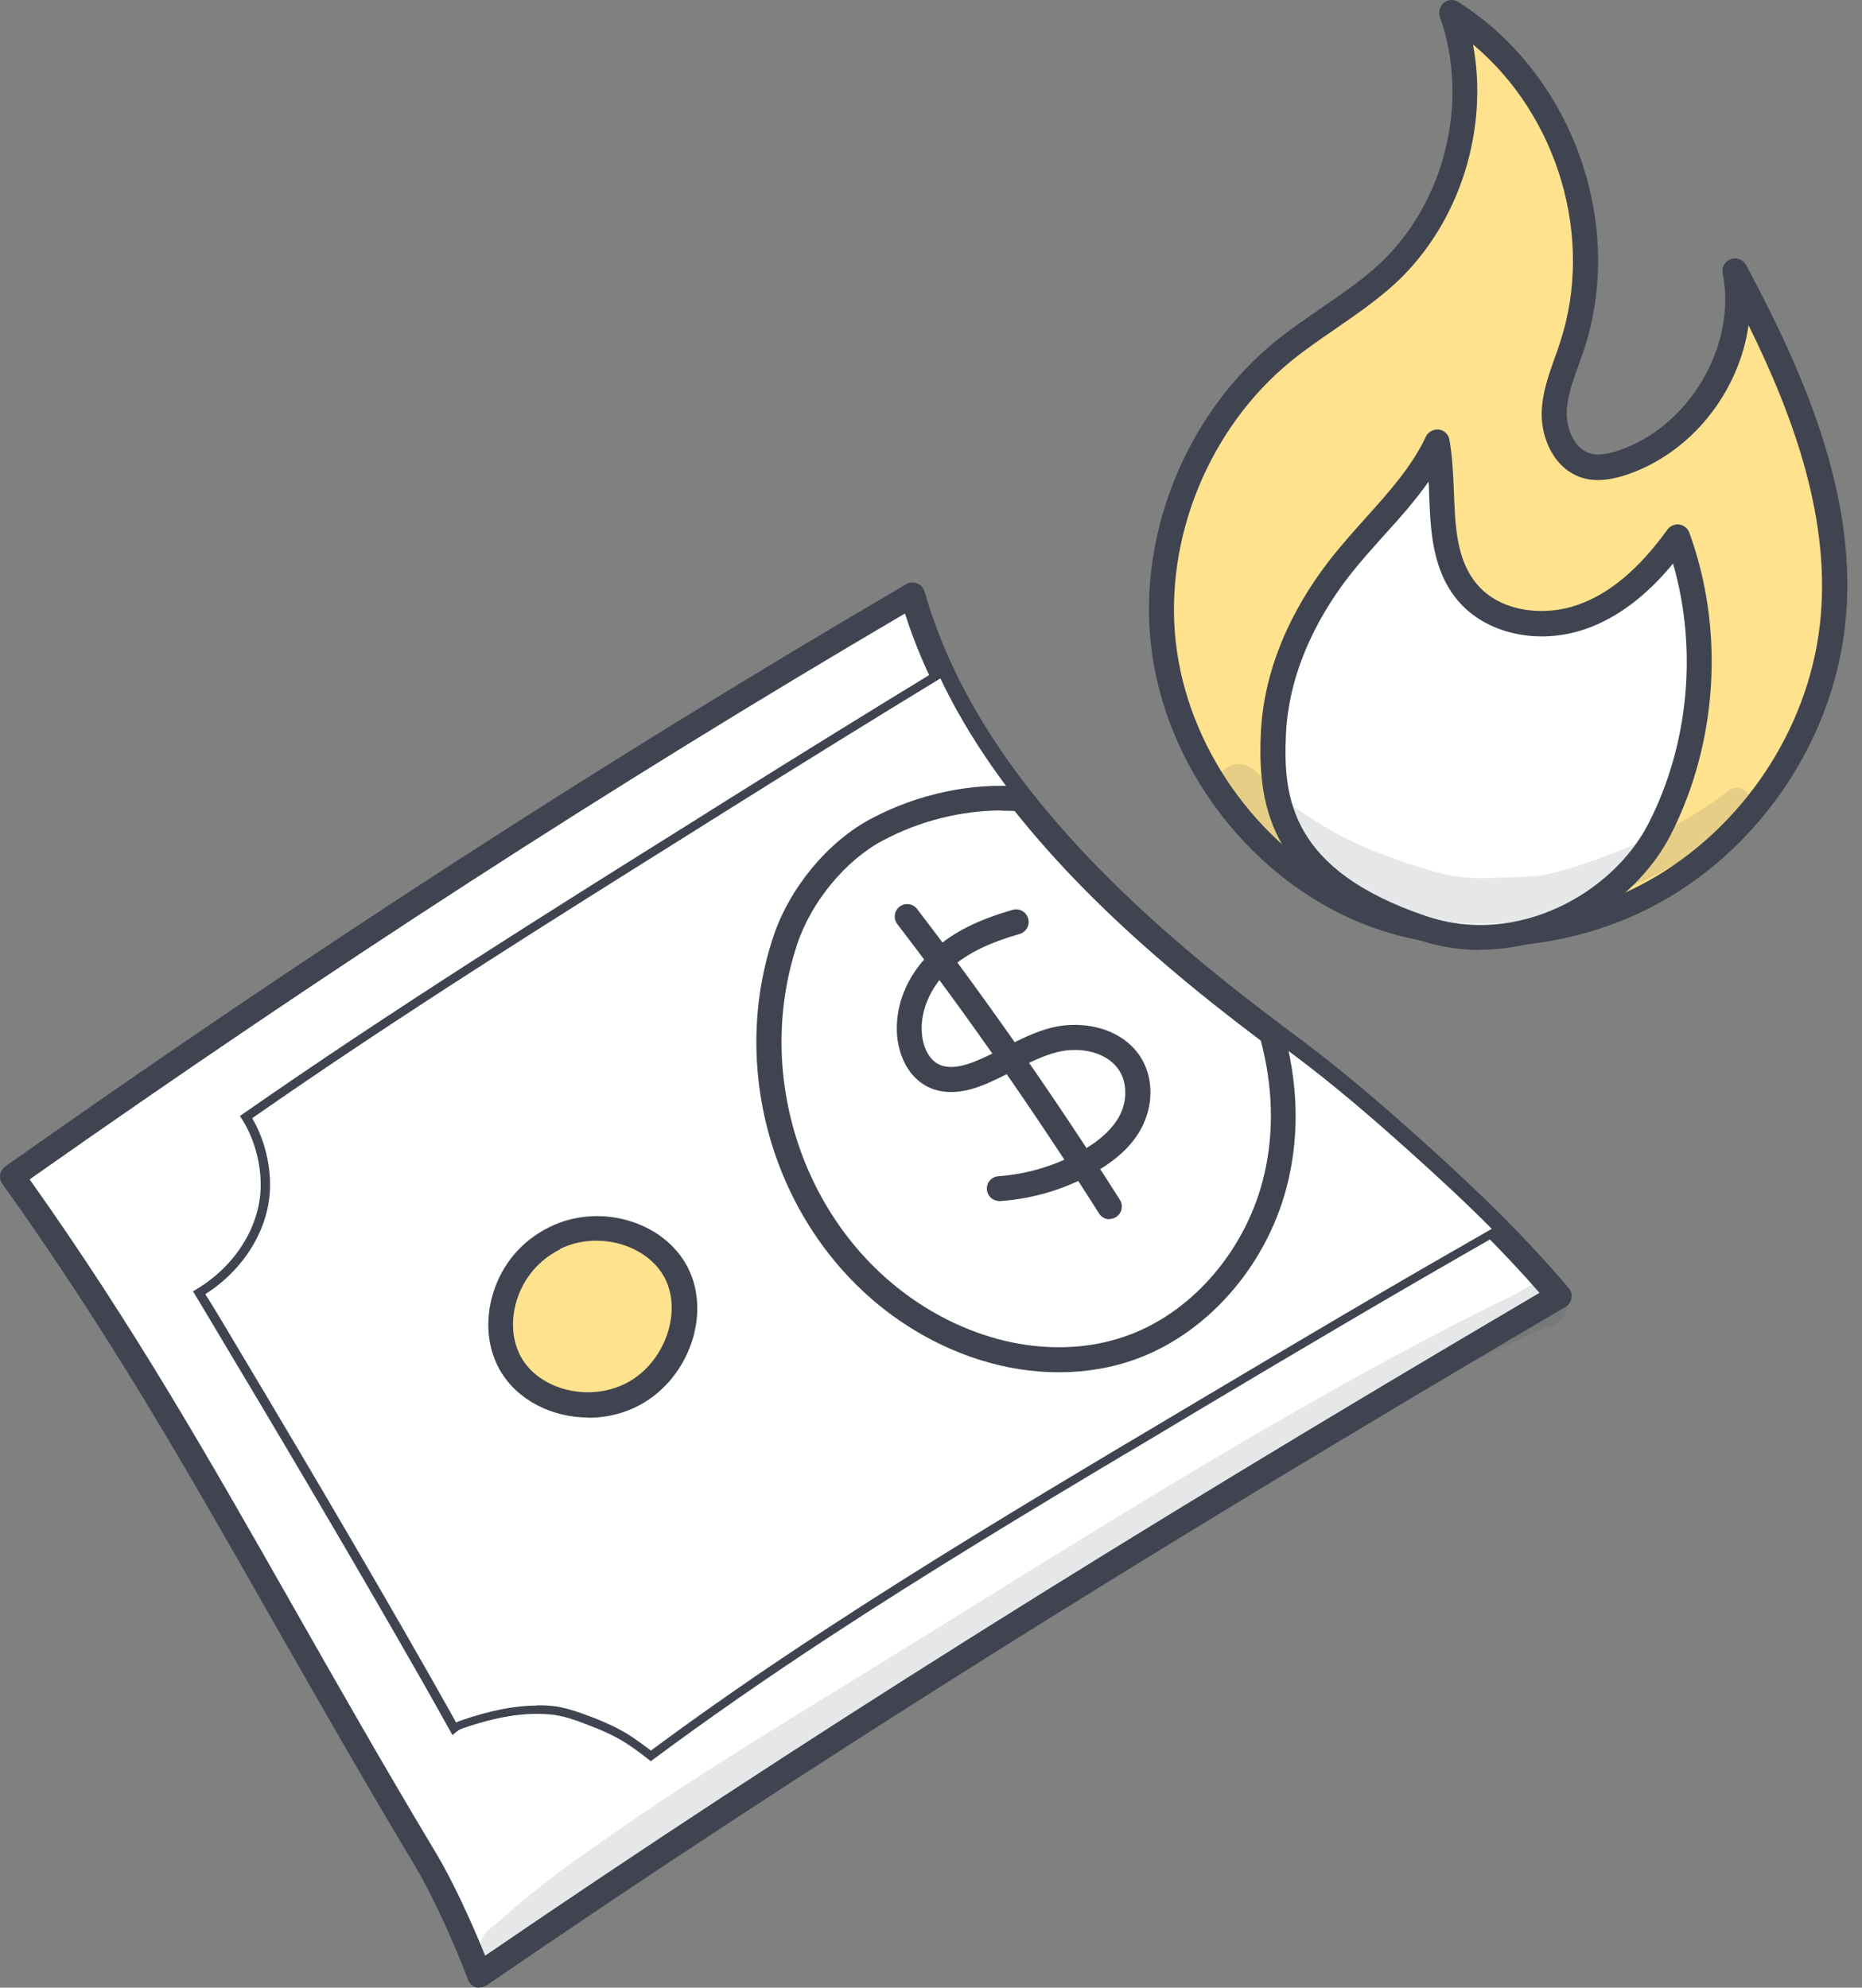
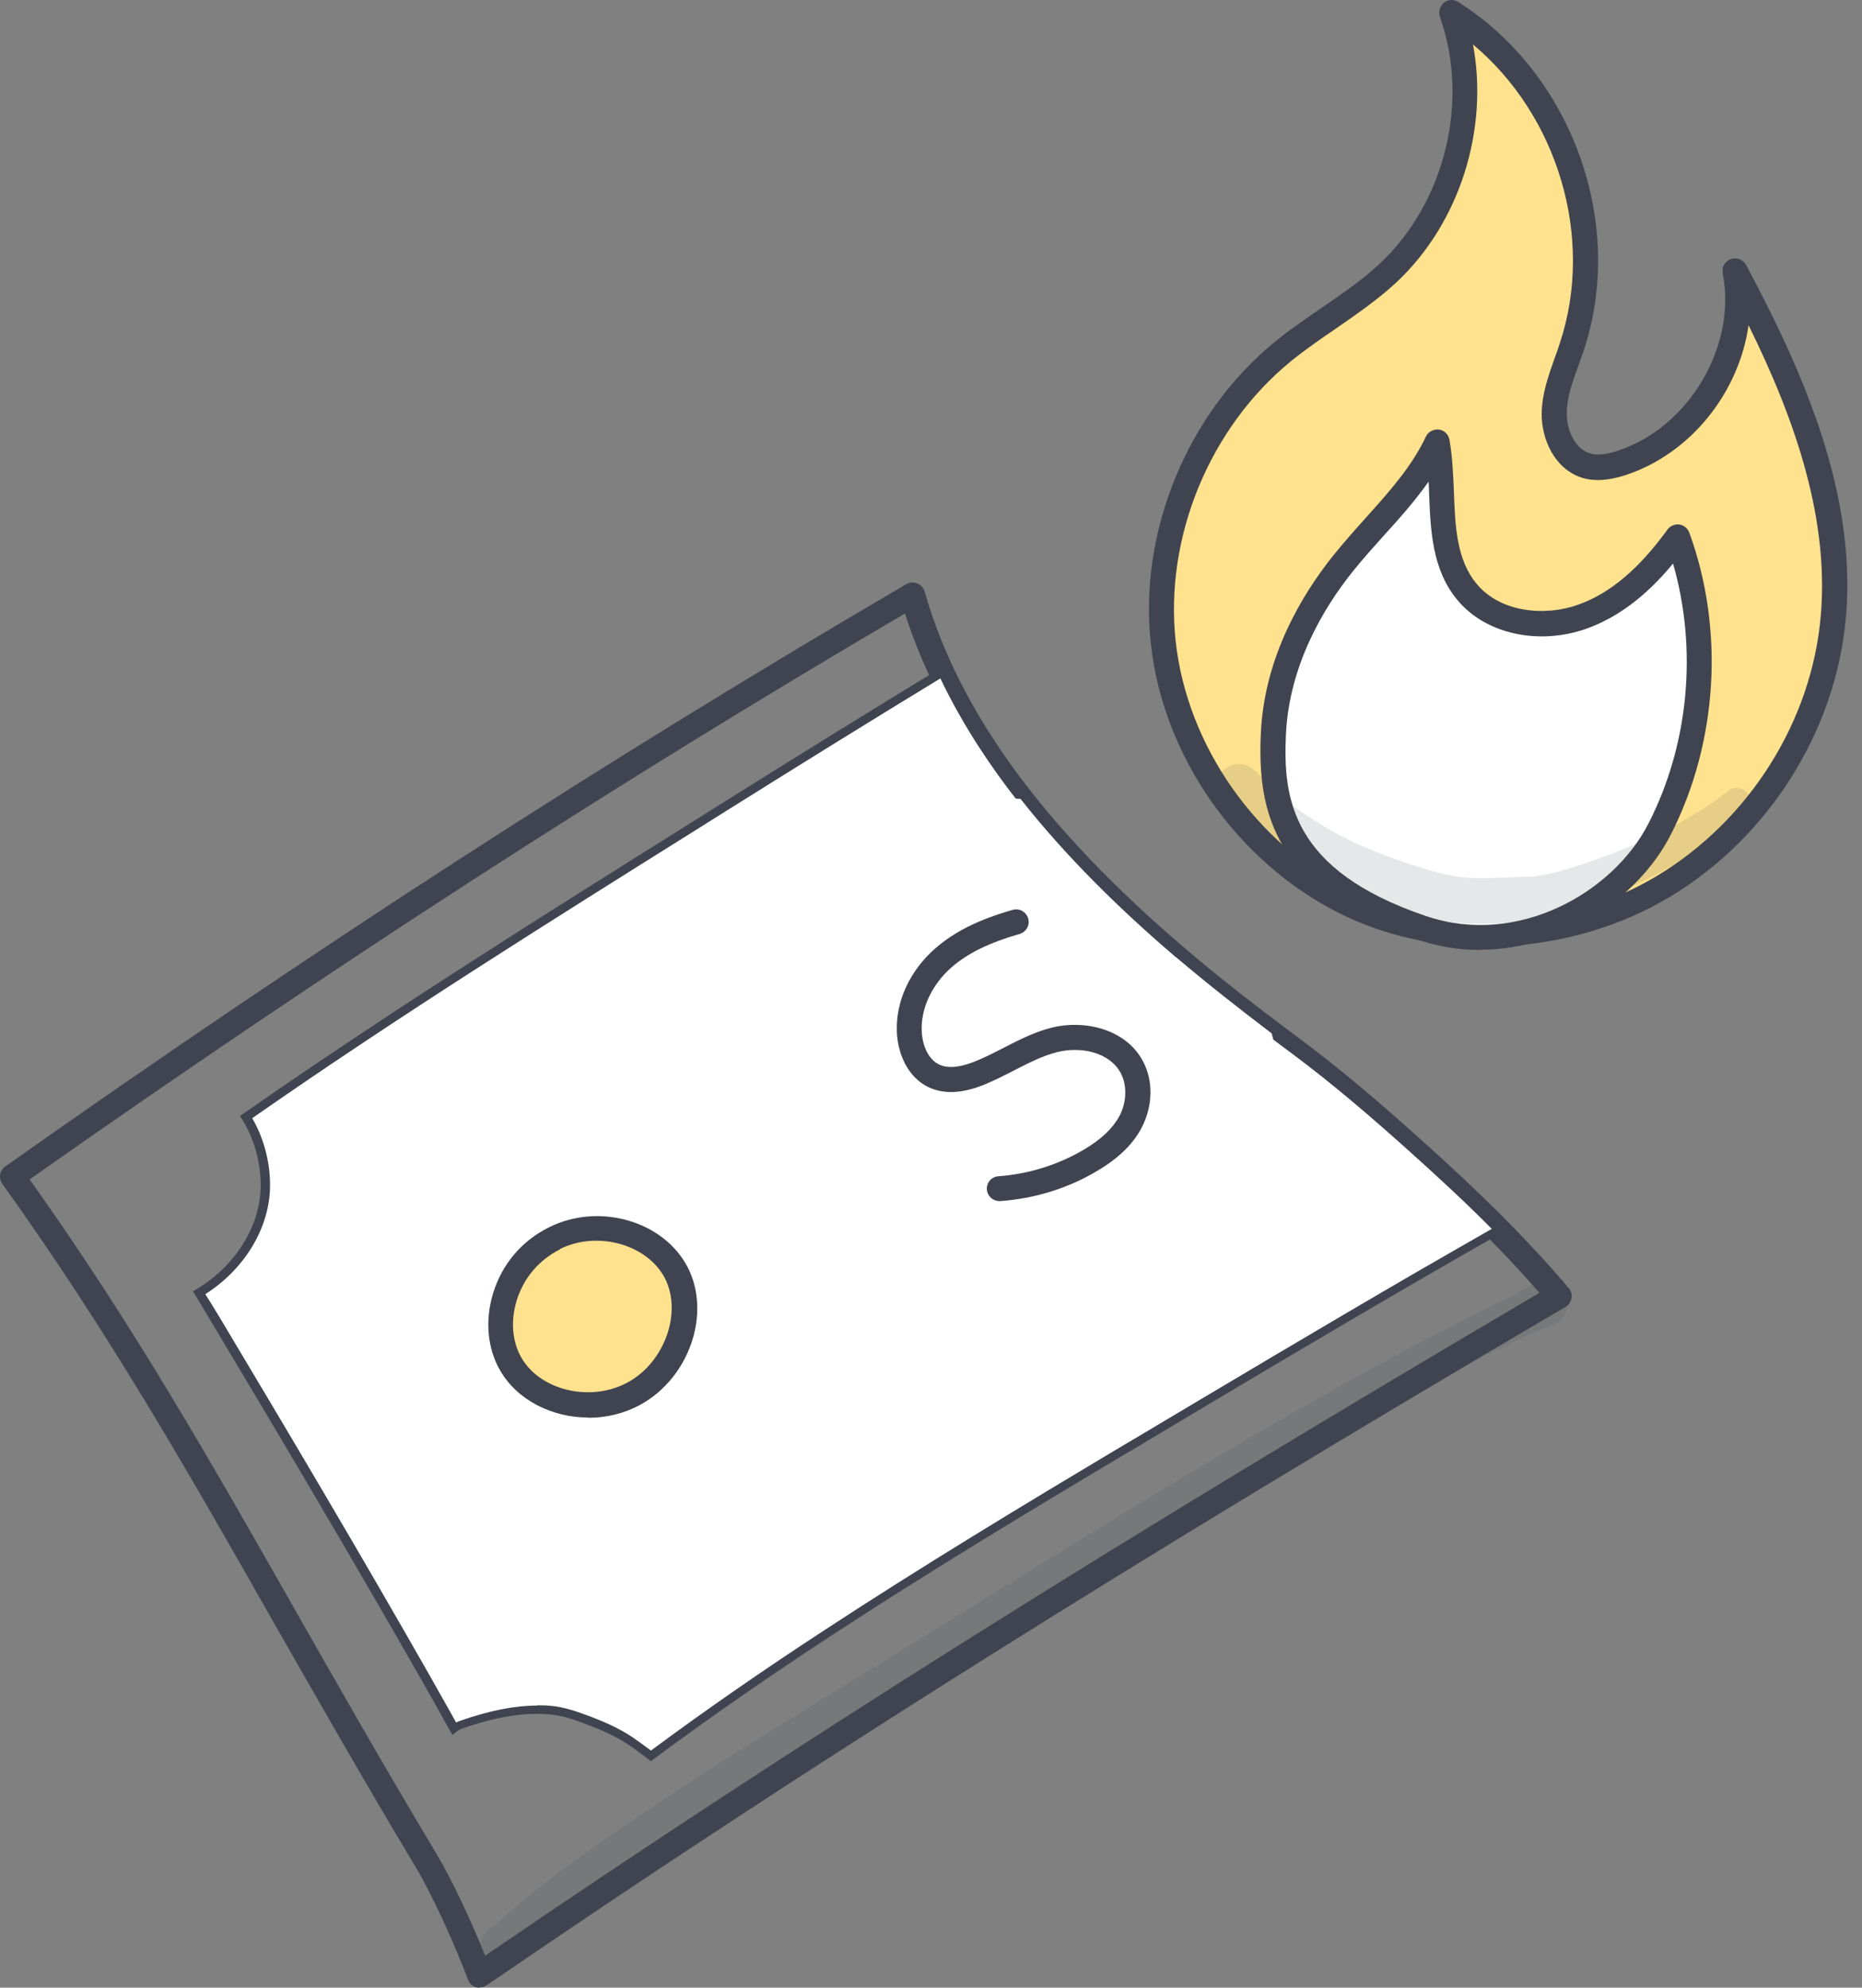
<svg xmlns="http://www.w3.org/2000/svg" width="89" height="95" viewBox="0 0 89 95" fill="none">
  <rect x="0" y="0" width="89" height="95" fill="#808080" stroke="none" />
-   <path d="M67.307 54.737C65.532 53.162 63.734 51.599 61.829 50.188C59.913 48.766 58.032 47.308 56.21 45.756C50.732 41.077 45.56 35.352 43.596 28.428C28.808 37.081 14.513 46.391 0.583 56.23C8.306 67.022 12.679 76.109 20.344 88.899C21.238 90.38 22.307 92.79 22.907 94.4C39.999 82.692 57.021 72.218 74.502 61.955C72.303 59.357 69.835 56.994 67.296 54.737H67.307Z" fill="white" />
  <path d="M22.919 95C22.86 95 22.801 95 22.742 94.977C22.566 94.918 22.425 94.788 22.366 94.612C21.767 93.013 20.709 90.639 19.85 89.205C17.288 84.937 15.125 81.117 13.02 77.437C8.847 70.09 5.238 63.754 0.113 56.583C0.019 56.454 -0.016 56.289 0.007 56.136C0.031 55.983 0.125 55.842 0.254 55.748C14.925 45.392 29.008 36.293 43.314 27.923C43.479 27.829 43.667 27.817 43.843 27.888C44.02 27.958 44.149 28.099 44.196 28.276C45.818 33.989 49.874 39.561 56.622 45.309C58.185 46.65 59.913 48.002 62.206 49.706C64.157 51.164 66.014 52.762 67.719 54.291C70.822 57.053 73.056 59.298 74.984 61.567C75.101 61.697 75.148 61.885 75.113 62.049C75.078 62.226 74.984 62.379 74.831 62.461C54.282 74.534 38.377 84.526 23.271 94.882C23.165 94.953 23.048 94.988 22.93 94.988L22.919 95ZM1.418 56.371C6.402 63.389 9.952 69.643 14.043 76.838C16.136 80.517 18.299 84.326 20.85 88.582C21.625 89.875 22.554 91.885 23.189 93.472C37.977 83.362 53.577 73.558 73.585 61.791C71.798 59.745 69.717 57.676 66.908 55.172C65.215 53.668 63.393 52.081 61.477 50.658C59.161 48.93 57.421 47.555 55.834 46.203C49.192 40.537 45.066 35 43.256 29.322C29.372 37.468 15.677 46.332 1.429 56.36L1.418 56.371Z" fill="#404450" />
  <path d="M67.308 54.737C65.532 53.162 63.734 51.599 61.829 50.188C59.913 48.766 58.032 47.308 56.21 45.756C51.743 41.947 47.476 37.433 44.995 32.131C41.422 34.306 37.872 36.516 34.322 38.738C26.716 43.499 19.11 48.248 11.751 53.374C12.397 54.408 12.715 55.69 12.668 56.842C12.585 58.828 11.292 60.697 9.517 61.767C9.788 62.214 10.058 62.66 10.328 63.107C13.702 68.762 17.064 74.439 20.332 80.165C20.791 80.976 21.249 81.799 21.708 82.61C21.802 82.527 21.919 82.457 22.061 82.41C23.436 81.928 24.87 81.599 26.304 81.728C26.974 81.787 27.621 82.022 28.22 82.257C28.855 82.504 29.514 82.786 30.078 83.162C30.43 83.397 30.771 83.656 31.112 83.915C33.875 81.869 36.696 79.918 39.576 78.037C44.173 75.027 48.875 72.183 53.589 69.361C58.326 66.54 63.052 63.707 67.825 60.944C69.083 60.215 70.34 59.486 71.61 58.769C70.223 57.37 68.777 56.019 67.319 54.725L67.308 54.737Z" fill="white" />
  <path d="M31.1 84.173L30.983 84.079C30.607 83.785 30.289 83.55 29.96 83.338C29.372 82.951 28.679 82.657 28.138 82.457C27.515 82.21 26.892 81.987 26.269 81.94C25.058 81.834 23.741 82.045 22.107 82.61C22.002 82.645 21.896 82.704 21.814 82.774L21.625 82.927L21.12 82.022C20.791 81.434 20.473 80.858 20.133 80.27C16.829 74.475 13.373 68.644 10.129 63.225C9.905 62.849 9.67 62.461 9.447 62.084L9.223 61.72L9.4 61.614C11.198 60.533 12.374 58.711 12.456 56.853C12.503 55.701 12.186 54.479 11.575 53.503L11.469 53.338L11.621 53.233C18.64 48.342 26.022 43.711 33.158 39.244L34.204 38.585C38.342 35.987 41.739 33.895 44.878 31.979L45.066 31.861L45.16 32.061C47.288 36.575 50.932 41.007 56.328 45.615C57.903 46.955 59.631 48.319 61.935 50.035C63.875 51.481 65.72 53.08 67.425 54.596C69.071 56.054 70.47 57.382 71.728 58.652L71.916 58.84L71.692 58.969C70.434 59.686 69.165 60.415 67.907 61.144C63.322 63.801 58.691 66.563 54.212 69.244L53.671 69.561C49.157 72.253 44.325 75.168 39.658 78.225C36.626 80.212 33.851 82.139 31.206 84.103L31.089 84.197L31.1 84.173ZM25.658 81.505C25.881 81.505 26.093 81.505 26.316 81.528C26.998 81.587 27.633 81.822 28.291 82.069C28.843 82.281 29.56 82.586 30.183 82.998C30.477 83.198 30.771 83.409 31.112 83.668C33.734 81.728 36.461 79.835 39.47 77.872C44.137 74.816 48.969 71.9 53.495 69.197L54.035 68.879C58.514 66.211 63.146 63.448 67.742 60.78C68.93 60.098 70.105 59.416 71.304 58.734C70.105 57.523 68.753 56.266 67.202 54.878C65.509 53.362 63.663 51.775 61.735 50.341C59.419 48.624 57.691 47.249 56.116 45.909C50.756 41.336 47.1 36.928 44.948 32.425C41.857 34.306 38.53 36.364 34.462 38.914L33.416 39.573C26.339 44.005 19.016 48.589 12.056 53.444C12.644 54.455 12.95 55.69 12.903 56.865C12.82 58.793 11.645 60.686 9.823 61.849V61.873C10.07 62.249 10.293 62.637 10.528 63.013C13.773 68.444 17.229 74.263 20.532 80.07C20.861 80.647 21.191 81.234 21.52 81.822L21.802 82.328C21.872 82.292 21.943 82.257 22.025 82.234C23.424 81.751 24.611 81.516 25.693 81.516L25.658 81.505Z" fill="#404450" />
  <path d="M56.21 45.756C53.553 43.487 50.967 40.96 48.781 38.185C46.277 37.986 43.867 38.62 41.939 39.631C39.929 40.689 38.212 42.864 37.519 44.968C35.368 51.493 37.919 59.028 43.538 62.755C46.582 64.776 50.615 65.682 54.176 64.353C57.668 63.06 60.207 59.745 61.018 56.207C61.535 53.938 61.383 51.599 60.783 49.389C59.231 48.213 57.703 47.014 56.222 45.756H56.21Z" fill="white" />
-   <path d="M50.603 65.588C48.111 65.588 45.513 64.788 43.209 63.26C37.331 59.369 34.698 51.599 36.955 44.792C37.73 42.441 39.576 40.208 41.669 39.114C43.89 37.939 46.441 37.398 48.84 37.598C49.004 37.609 49.157 37.692 49.263 37.821C51.202 40.301 53.612 42.747 56.61 45.309C57.915 46.426 59.349 47.566 61.136 48.918C61.242 49.001 61.312 49.106 61.347 49.236C62.029 51.693 62.111 54.079 61.594 56.348C60.713 60.262 57.88 63.624 54.376 64.929C53.177 65.376 51.908 65.588 50.603 65.588ZM47.864 38.738C45.948 38.738 43.973 39.232 42.221 40.16C40.422 41.101 38.765 43.111 38.095 45.157C36.014 51.469 38.448 58.664 43.879 62.261C47.088 64.389 50.861 64.965 53.977 63.801C57.104 62.637 59.643 59.604 60.442 56.078C60.901 54.067 60.842 51.928 60.266 49.741C58.538 48.436 57.127 47.308 55.846 46.215C52.86 43.675 50.462 41.23 48.499 38.762C48.299 38.75 48.087 38.75 47.887 38.75L47.864 38.738Z" fill="#404450" />
  <path d="M47.77 57.406C47.464 57.406 47.194 57.171 47.17 56.853C47.147 56.524 47.393 56.242 47.723 56.219C49.18 56.113 50.591 55.666 51.825 54.937C52.636 54.455 53.177 53.938 53.495 53.362C53.859 52.692 53.882 51.869 53.565 51.281C53.013 50.27 51.637 50.012 50.544 50.282C49.839 50.458 49.18 50.799 48.487 51.152C47.981 51.411 47.464 51.681 46.911 51.892C45.842 52.304 44.925 52.292 44.208 51.869C43.255 51.305 42.891 50.164 42.867 49.283C42.821 47.825 43.502 46.379 44.713 45.321C45.618 44.534 46.758 43.958 48.404 43.487C48.722 43.393 49.051 43.581 49.145 43.899C49.239 44.216 49.051 44.545 48.733 44.639C47.264 45.063 46.265 45.556 45.489 46.226C44.56 47.038 44.02 48.166 44.055 49.248C44.066 49.788 44.278 50.529 44.807 50.834C45.207 51.07 45.771 51.046 46.488 50.776C46.982 50.588 47.44 50.353 47.946 50.094C48.675 49.718 49.427 49.33 50.262 49.118C51.79 48.73 53.788 49.154 54.623 50.705C55.14 51.657 55.105 52.892 54.553 53.926C54.141 54.702 53.447 55.372 52.448 55.96C51.061 56.795 49.451 57.288 47.816 57.406C47.805 57.406 47.781 57.406 47.77 57.406Z" fill="#404450" />
-   <path d="M53.036 58.276C52.836 58.276 52.648 58.182 52.531 57.994C49.533 53.268 46.3 48.613 42.891 44.169C42.691 43.91 42.738 43.534 42.997 43.334C43.255 43.135 43.632 43.182 43.831 43.44C47.252 47.907 50.508 52.586 53.53 57.347C53.706 57.629 53.624 57.994 53.342 58.17C53.248 58.229 53.13 58.264 53.024 58.264L53.036 58.276Z" fill="#404450" />
  <path d="M26.516 59.181C28.608 58.135 31.347 58.922 32.335 60.839C33.31 62.755 32.358 65.482 30.313 66.599C28.267 67.716 25.481 67.045 24.411 65.176C23.342 63.307 24.094 60.38 26.516 59.169V59.181Z" fill="#FFE28E" />
  <path d="M28.114 67.751C26.398 67.751 24.717 66.928 23.894 65.482C23.295 64.436 23.177 63.107 23.565 61.826C23.988 60.427 24.94 59.298 26.257 58.652C28.643 57.465 31.735 58.358 32.875 60.58C34.004 62.79 32.946 65.858 30.607 67.139C29.831 67.563 28.973 67.763 28.126 67.763L28.114 67.751ZM26.774 59.71C25.763 60.215 25.023 61.085 24.694 62.167C24.4 63.131 24.482 64.118 24.917 64.882C25.822 66.469 28.244 67.034 30.007 66.07C31.77 65.106 32.617 62.731 31.782 61.097C30.947 59.475 28.561 58.805 26.762 59.698L26.774 59.71Z" fill="#404450" />
  <path d="M64.274 43.111C59.549 40.748 56.187 35.928 55.599 30.733C55.011 25.537 57.256 20.105 61.335 16.779C62.934 15.474 64.792 14.486 66.308 13.076C69.635 9.972 70.893 4.87 69.365 0.615C74.549 3.883 77.041 10.795 75.113 16.567C74.772 17.602 74.302 18.613 74.266 19.706C74.231 20.787 74.807 21.998 75.865 22.28C76.418 22.421 76.994 22.304 77.535 22.116C81.214 20.881 83.647 16.744 82.907 12.97C85.716 18.225 88.244 24.008 87.562 29.921C86.963 35.153 83.706 40.019 79.075 42.617C74.443 45.215 68.624 45.309 64.263 43.123L64.274 43.111Z" fill="#FFE28E" />
  <path d="M71.069 45.251C68.588 45.251 66.155 44.722 64.004 43.64C59.137 41.195 55.599 36.152 55.011 30.791C54.411 25.419 56.751 19.741 60.971 16.308C61.676 15.732 62.429 15.227 63.157 14.722C64.145 14.04 65.085 13.405 65.92 12.629C69.07 9.702 70.258 4.835 68.824 0.803C68.741 0.568 68.824 0.298 69.012 0.133C69.212 -0.032 69.494 -0.043 69.705 0.098C75.136 3.53 77.723 10.678 75.701 16.744C75.618 16.979 75.536 17.214 75.454 17.449C75.172 18.225 74.901 18.965 74.889 19.706C74.866 20.517 75.266 21.481 76.041 21.681C76.382 21.775 76.806 21.716 77.37 21.528C80.744 20.399 83.024 16.52 82.342 13.064C82.284 12.77 82.448 12.488 82.73 12.382C83.013 12.288 83.318 12.406 83.459 12.664C86.186 17.766 88.89 23.809 88.185 29.957C87.562 35.376 84.2 40.419 79.392 43.111C76.864 44.522 73.949 45.239 71.081 45.239L71.069 45.251ZM70.399 2.084C71.175 6.164 69.788 10.654 66.731 13.511C65.826 14.345 64.815 15.039 63.828 15.721C63.122 16.203 62.393 16.708 61.723 17.249C57.809 20.435 55.646 25.701 56.198 30.674C56.751 35.646 60.031 40.325 64.545 42.594C68.824 44.745 74.419 44.545 78.792 42.1C83.271 39.596 86.41 34.906 86.986 29.863C87.55 24.914 85.752 19.953 83.577 15.544C83.13 18.718 80.861 21.645 77.746 22.692C77.241 22.856 76.488 23.056 75.736 22.868C74.337 22.504 73.655 20.999 73.69 19.706C73.714 18.765 74.031 17.907 74.325 17.073C74.407 16.849 74.49 16.626 74.56 16.391C76.23 11.36 74.454 5.505 70.399 2.12V2.084Z" fill="#404450" />
  <path d="M60.865 35.082C61.007 32.12 62.323 29.287 64.18 26.948C65.721 25.02 67.648 23.35 68.706 21.128C69.13 23.562 68.53 26.371 70.117 28.288C71.398 29.828 73.761 30.157 75.654 29.475C77.546 28.793 79.016 27.288 80.192 25.678C81.837 30.18 81.52 35.353 79.333 39.632C77.429 43.346 72.527 45.897 67.966 44.346C60.959 41.971 60.724 38.045 60.865 35.082Z" fill="white" />
  <path d="M70.74 45.404C69.764 45.404 68.765 45.251 67.766 44.91C60.877 42.571 60.09 38.785 60.266 35.047C60.431 31.403 62.229 28.429 63.71 26.571C64.204 25.96 64.733 25.36 65.25 24.785C66.391 23.515 67.472 22.316 68.154 20.87C68.26 20.635 68.518 20.506 68.777 20.529C69.036 20.564 69.235 20.764 69.282 21.023C69.424 21.834 69.459 22.692 69.494 23.503C69.553 25.172 69.623 26.748 70.576 27.9C71.728 29.299 73.902 29.463 75.442 28.899C76.959 28.358 78.346 27.183 79.698 25.314C79.827 25.137 80.051 25.043 80.262 25.067C80.486 25.102 80.662 25.243 80.744 25.454C82.437 30.086 82.108 35.482 79.862 39.89C78.334 42.888 74.713 45.392 70.752 45.392L70.74 45.404ZM68.283 23.021C67.637 23.938 66.884 24.785 66.144 25.596C65.638 26.16 65.121 26.736 64.651 27.324C63.275 29.04 61.618 31.791 61.465 35.106C61.324 38.151 61.712 41.595 68.154 43.781C72.562 45.274 77.112 42.653 78.793 39.361C80.732 35.576 81.144 31.015 79.968 26.936C78.687 28.488 77.323 29.51 75.854 30.039C73.561 30.862 71.01 30.31 69.659 28.676C68.448 27.218 68.377 25.36 68.307 23.562C68.307 23.386 68.295 23.198 68.283 23.009V23.021Z" fill="#404450" />
  <g opacity="0.13">
    <path d="M74.796 61.755C74.055 60.709 73.115 61.485 72.762 61.65C72.75 61.65 72.739 61.673 72.715 61.685C72.198 62.014 71.622 62.237 71.069 62.52C60.701 67.739 50.932 74.064 41.046 80.141C36.743 82.786 32.429 85.396 28.326 88.335C26.857 89.346 25.434 90.427 24.094 91.615C23.683 92.038 22.966 92.332 22.966 93.002C22.942 93.789 23.988 94.236 24.529 93.648C29.643 89.322 39.541 83.538 47.158 78.742C55.611 73.664 63.851 68.139 72.785 63.918C73.397 63.636 73.056 63.801 73.632 63.554C73.773 63.495 73.914 63.448 74.055 63.389C74.737 63.225 75.184 62.414 74.784 61.767L74.796 61.755Z" fill="#404450" />
  </g>
  <g opacity="0.13">
    <path d="M76.64 42.958C76.64 42.958 76.617 42.958 76.606 42.969C76.606 42.969 76.606 42.969 76.594 42.969C76.617 42.969 76.628 42.958 76.64 42.947V42.958Z" fill="#404450" />
  </g>
  <g opacity="0.13">
    <path d="M83.342 37.751C83.189 37.657 83.013 37.645 82.837 37.68C82.754 37.68 82.566 37.821 82.566 37.833C82.143 38.15 82.178 38.127 81.673 38.48C80.709 39.102 79.709 39.678 78.663 40.149C77.37 40.678 74.419 41.9 73.032 41.9C69.999 42.018 69.799 42.077 67.354 41.289C65.133 40.537 63.781 39.949 61.583 38.362C61.43 38.233 61.148 38.009 61.042 37.903C60.536 37.539 60.242 36.892 59.666 36.622C58.561 36.093 57.527 37.633 58.42 38.48C61.312 42.041 67.213 44.486 71.775 44.122C73.185 43.981 73.22 44.028 74.643 43.711C75.007 43.628 76.336 43.088 76.606 42.97C78.193 42.3 79.427 41.748 81.214 40.596C82.061 39.996 82.319 39.808 83.107 39.126C83.271 38.938 83.518 38.809 83.612 38.562C83.753 38.268 83.612 37.903 83.342 37.751Z" fill="#404450" />
  </g>
</svg>